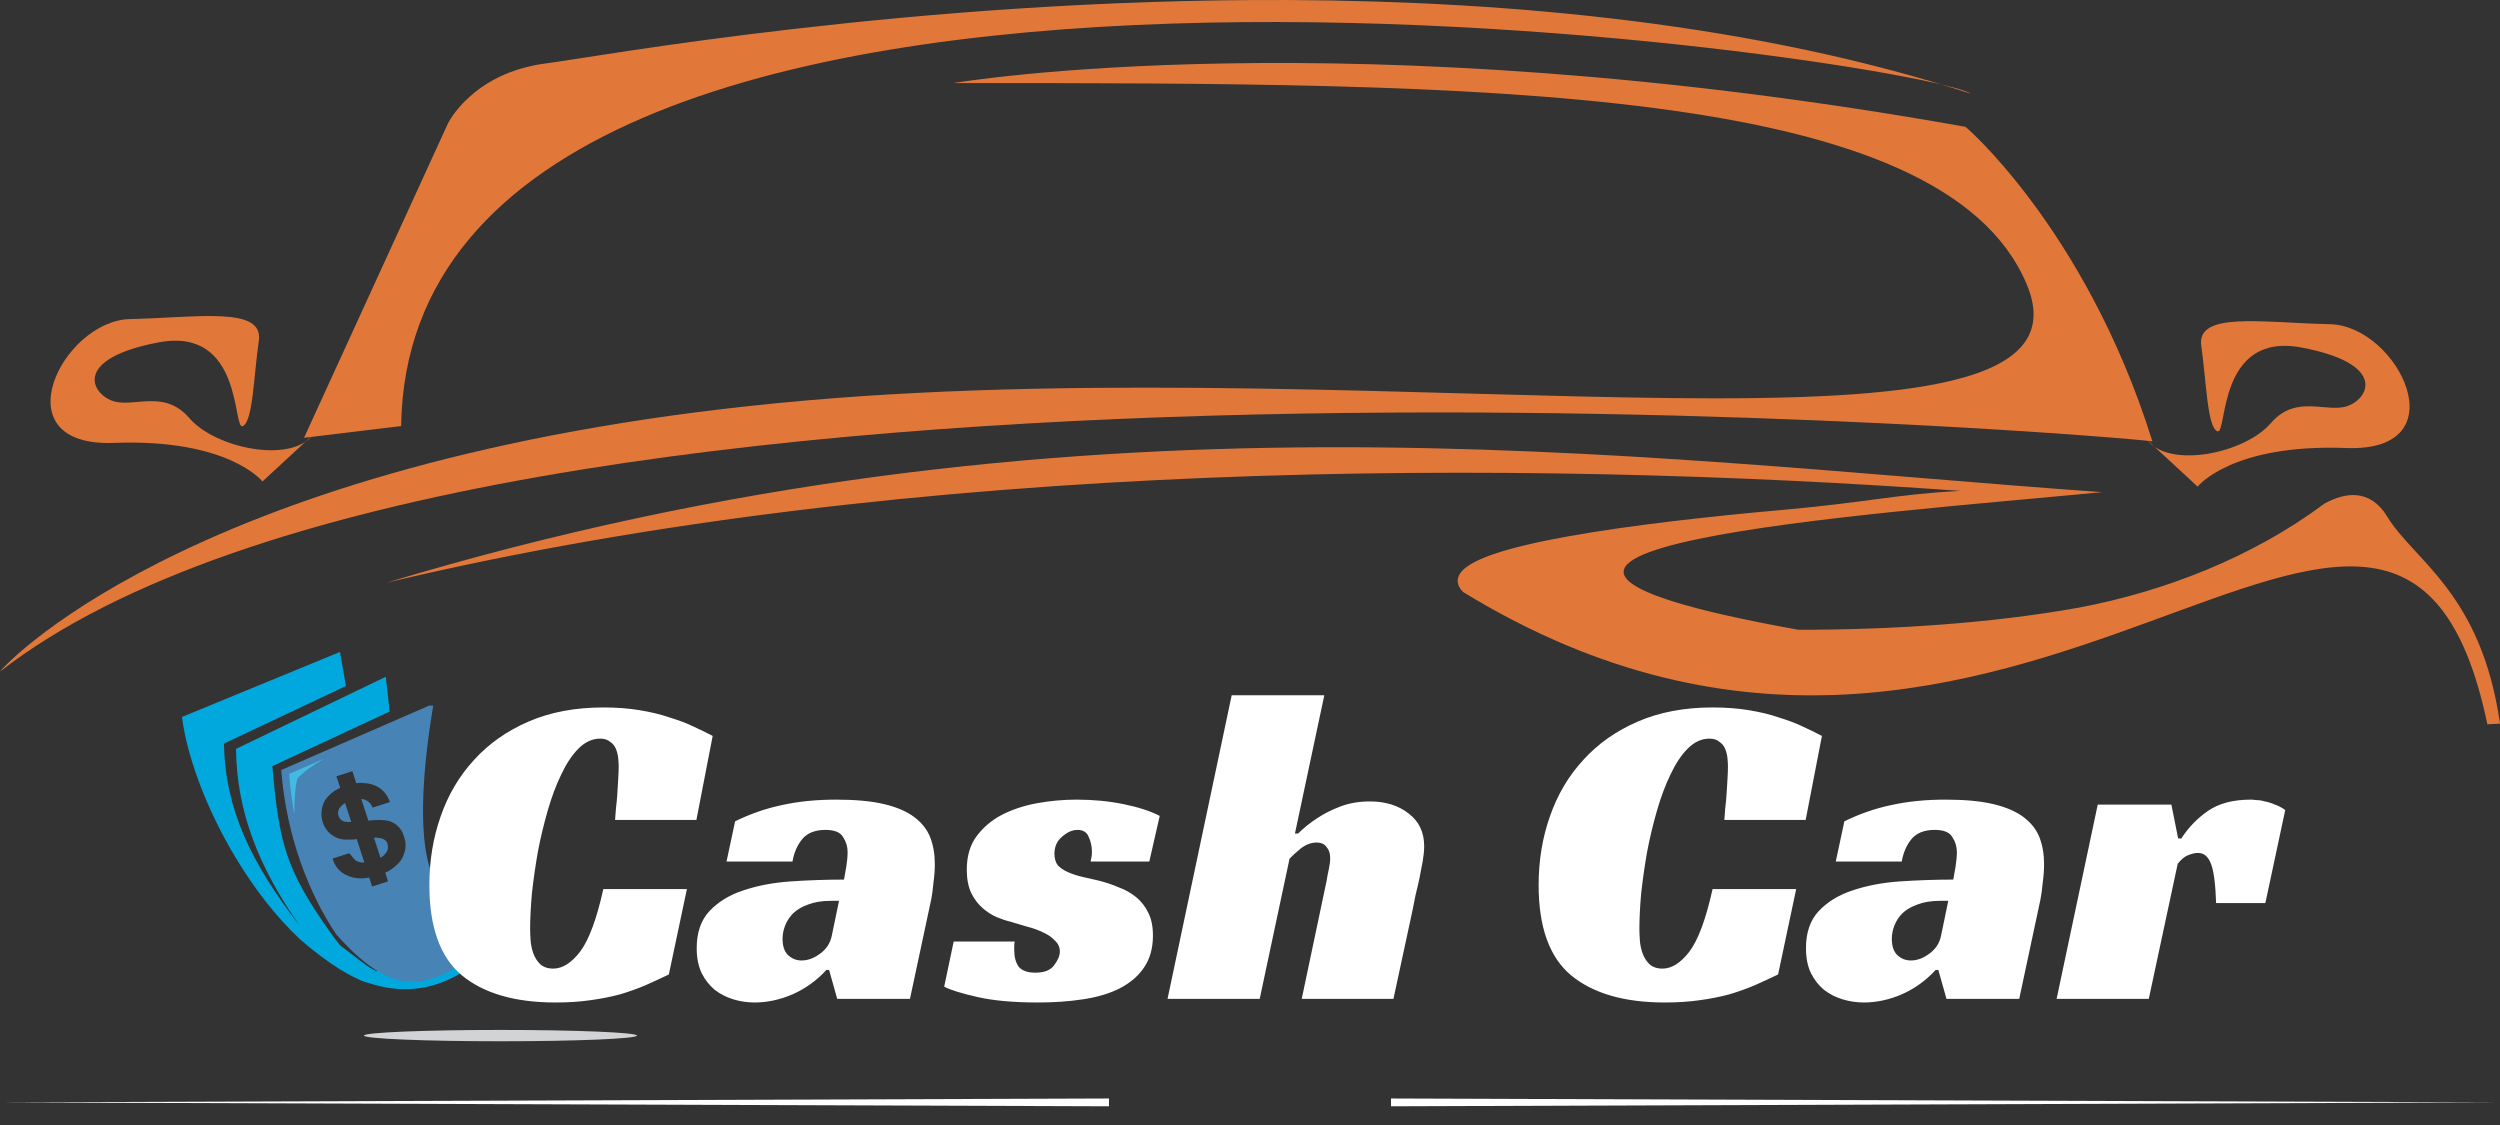
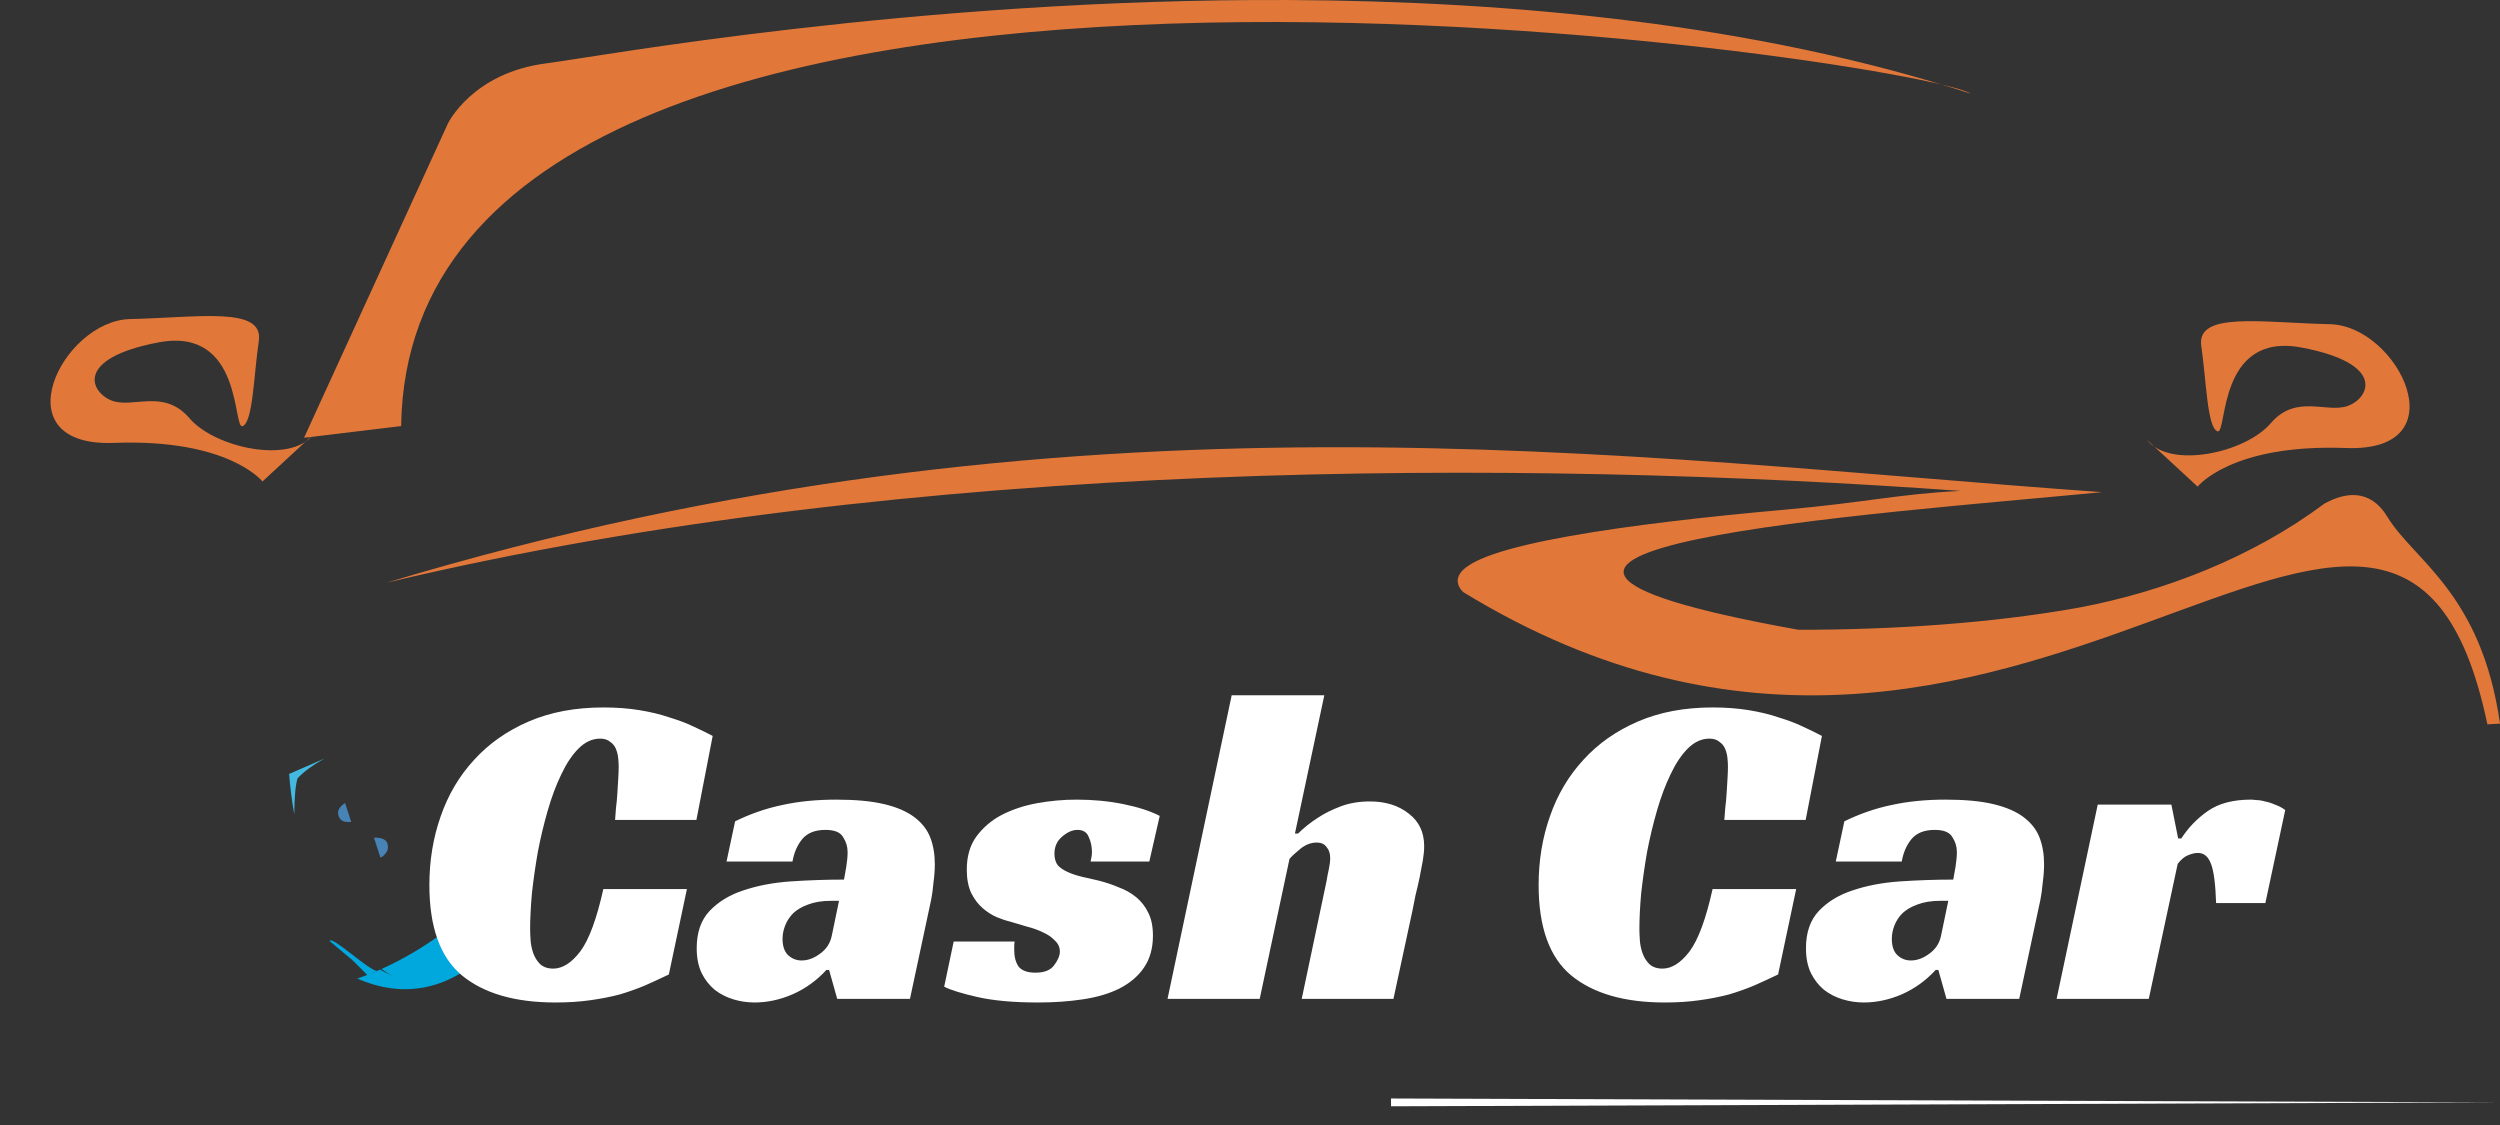
<svg xmlns="http://www.w3.org/2000/svg" width="160" height="72" viewBox="0 0 160 72" fill="none">
  <rect x="0" y="0" width="160" height="72" fill="#333333" stroke="none" />
  <path d="M82.489 0.002C58.545 -0.109 37.95 3.678 34.978 4.053C30.226 4.652 28.665 7.908 28.665 7.908L19.459 28.017C21.086 27.821 23.183 27.568 25.672 27.266C26.232 -10.896 122.882 3.844 126.121 5.993C112.427 1.541 96.855 0.069 82.489 0.002Z" fill="#E1783A" />
-   <path d="M61.016 5.317C61.016 5.317 86.096 1.029 125.775 8.114C125.401 7.741 133.449 14.454 137.754 28.252C137.566 28.066 30.882 18.929 0 42.982C0.562 42.236 13.289 28.997 51.47 25.641C89.652 22.285 135.134 31.049 129.706 18.183C124.278 5.317 94.706 5.317 61.016 5.317Z" fill="#E1783A" />
  <path d="M20.026 27.832L16.797 30.815C16.797 30.815 14.645 28.065 7.299 28.345C-0.047 28.624 3.977 20.514 8.329 20.42C12.68 20.327 16.892 19.581 16.564 21.819C16.236 24.057 16.189 26.993 15.534 27.273C14.879 27.552 15.581 20.887 10.153 21.912C4.725 22.938 5.802 25.129 7.159 25.641C8.516 26.154 10.481 24.849 12.119 26.76C13.757 28.672 18.576 29.697 20.026 27.832Z" fill="#E1783A" />
  <path d="M137.419 28.161L140.648 31.144C140.648 31.144 142.8 28.393 150.146 28.673C157.493 28.953 153.469 20.842 149.117 20.749C144.765 20.655 140.554 19.91 140.882 22.148C141.209 24.385 141.256 27.322 141.911 27.601C142.566 27.881 141.864 21.215 147.292 22.241C152.72 23.266 151.644 25.457 150.286 25.97C148.93 26.482 146.964 25.178 145.326 27.089C143.689 28.999 138.87 30.025 137.419 28.161Z" fill="#E1783A" />
  <path d="M84.744 28.624C66.562 28.686 46.675 30.671 24.73 37.296L24.766 37.288C58.516 29.236 97.52 29.403 125.523 31.421C125.431 31.426 125.387 31.425 125.293 31.429C121.539 31.62 119.264 32.172 114.271 32.616C109.278 33.06 104.258 33.627 100.395 34.32C98.463 34.667 96.823 35.044 95.607 35.458C94.999 35.665 94.499 35.882 94.115 36.116C93.731 36.35 93.448 36.602 93.333 36.93C93.214 37.27 93.367 37.631 93.649 37.895C129.147 59.609 153.355 18.426 159.193 46.359C159.467 46.34 159.739 46.322 160 46.317C158.807 37.934 154.472 35.869 152.774 33.048C152.245 32.17 151.543 31.758 150.823 31.693C150.105 31.628 149.394 31.887 148.763 32.231C144.119 35.698 138.463 37.868 133.051 38.888C127.418 39.899 121.045 40.311 115.094 40.305C86.466 35.168 120.163 32.884 134.527 31.498C119.4 30.426 102.924 28.563 84.744 28.624Z" fill="#E1783A" />
-   <path d="M0 70.553L70.974 70.303V70.803L0 70.553Z" fill="white" />
  <path d="M160 70.553L89.026 70.303V70.803L160 70.553Z" fill="white" />
  <path fill-rule="evenodd" clip-rule="evenodd" d="M28.677 59.457C27.394 60.438 25.943 61.33 24.415 62.016C24.633 62.168 24.858 62.315 25.089 62.455C24.829 62.33 24.575 62.194 24.328 62.055C24.266 62.082 24.203 62.11 24.14 62.137C24.081 62.162 24.021 62.188 23.96 62.213C23.85 62.259 23.738 62.304 23.627 62.348C23.375 62.448 23.121 62.541 22.866 62.628C25.774 63.898 28.915 63.539 31.869 60.281C30.864 60.057 30.019 59.609 29.333 58.939C29.118 59.117 28.9 59.291 28.68 59.46L28.677 59.457Z" fill="#00A8DE" />
  <path d="M23.55 62.441L23.96 62.213C24.021 62.188 24.081 62.162 24.14 62.137C23.663 62.167 21.177 59.813 21.101 60.232L22.555 61.451L23.55 62.441Z" fill="#00A8DE" />
-   <path fill-rule="evenodd" clip-rule="evenodd" d="M20.778 51.265C20.919 50.993 21.379 50.561 21.771 50.426L21.72 50.267L21.531 49.682L22.551 49.354L22.803 50.132C23.006 50.072 23.321 50.118 23.49 50.135C23.708 50.159 23.904 50.219 24.088 50.313C24.442 50.494 24.784 50.807 24.953 51.332L23.844 51.689C23.783 51.504 23.665 51.371 23.549 51.287C23.469 51.229 23.229 51.125 23.125 51.135L23.578 52.532C23.737 52.482 24.127 52.482 24.275 52.479C24.478 52.477 24.742 52.501 24.919 52.552C25.275 52.653 25.665 52.956 25.822 53.441L25.885 53.633C26.055 54.156 25.902 54.621 25.716 54.966C25.566 55.241 25.059 55.706 24.653 55.846L24.834 56.409L23.815 56.737L23.628 56.161C22.987 56.31 22.192 56.171 21.713 55.694C21.568 55.547 21.405 55.323 21.321 55.06L21.285 54.947L22.35 54.605C22.369 54.597 22.677 55.009 22.747 55.062C22.854 55.139 23.149 55.241 23.314 55.19L22.832 53.703C22.715 53.737 22.289 53.739 22.161 53.737C20.899 53.725 20.2 52.385 20.773 51.263L20.778 51.265ZM27.663 55.976C26.803 53.948 26.936 49.843 27.726 45.171L27.481 45.152C25.779 45.892 22.619 47.27 17.998 49.282C18.33 53.549 19.795 57.243 21.531 59.814C25.716 64.498 27.663 62.975 31.817 60.309C29.827 60.118 27.798 56.5 27.663 55.978V55.976Z" fill="#4883B6" />
-   <path fill-rule="evenodd" clip-rule="evenodd" d="M17.434 49.031C14.933 50.195 17.434 49.031 24.938 45.537L24.691 43.313L15.105 47.928C15.146 51.874 16.507 55.431 19.197 59.274C16.044 55.18 14.417 51.802 14.332 47.588C11.729 48.817 14.332 47.588 22.139 43.904L21.759 41.723L11.647 45.884C11.954 48.299 13.068 51.364 14.705 54.248L15.064 54.862C16.236 56.816 17.645 58.657 19.202 60.117C21.177 61.832 22.555 62.556 23.397 62.86C26.802 63.372 24.162 63.889 21.215 59.775C18.268 55.662 17.851 53.913 17.432 49.031H17.434Z" fill="#00A8DE" />
  <path fill-rule="evenodd" clip-rule="evenodd" d="M21.728 51.72C21.529 52.014 21.667 52.453 22.001 52.571C22.076 52.597 22.381 52.624 22.478 52.602L22.086 51.398C21.982 51.441 21.778 51.646 21.725 51.723L21.728 51.72Z" fill="#4883B6" />
  <path fill-rule="evenodd" clip-rule="evenodd" d="M23.934 53.614L24.348 54.886C24.534 54.821 24.653 54.653 24.74 54.532C24.827 54.412 24.859 54.192 24.796 53.997L24.786 53.964C24.684 53.65 24.219 53.59 23.934 53.614Z" fill="#4883B6" />
  <path fill-rule="evenodd" clip-rule="evenodd" d="M20.749 48.554C20.001 48.879 19.253 49.205 18.504 49.532C18.57 50.393 18.679 51.253 18.834 52.113C18.841 51.005 18.911 50.238 19.044 49.812C19.439 49.39 20.006 48.971 20.749 48.556V48.554Z" fill="#42BAE1" />
-   <path fill-rule="evenodd" clip-rule="evenodd" d="M32.027 66.641C36.851 66.641 40.764 66.48 40.764 66.277C40.764 66.078 36.851 65.916 32.027 65.916C27.204 65.916 23.294 66.078 23.294 66.277C23.294 66.477 27.207 66.641 32.027 66.641Z" fill="#D2D3D5" />
  <path d="M42.806 62.367C42.324 62.598 41.823 62.829 41.302 63.061C40.801 63.273 40.261 63.465 39.683 63.639C39.105 63.793 38.468 63.919 37.774 64.015C37.1 64.111 36.357 64.159 35.548 64.159C32.965 64.159 30.969 63.581 29.562 62.424C28.174 61.268 27.48 59.34 27.48 56.641C27.48 55.08 27.721 53.614 28.203 52.246C28.685 50.858 29.398 49.653 30.343 48.631C31.287 47.59 32.454 46.771 33.842 46.173C35.23 45.576 36.82 45.277 38.613 45.277C39.461 45.277 40.232 45.335 40.926 45.45C41.639 45.566 42.276 45.72 42.835 45.913C43.413 46.087 43.924 46.279 44.367 46.491C44.83 46.703 45.244 46.906 45.611 47.099L44.57 52.477H39.365C39.384 52.284 39.403 52.034 39.422 51.725C39.461 51.417 39.49 51.108 39.509 50.8C39.529 50.472 39.548 50.154 39.567 49.846C39.586 49.537 39.596 49.277 39.596 49.065C39.596 48.911 39.586 48.737 39.567 48.544C39.548 48.332 39.5 48.13 39.422 47.937C39.345 47.745 39.22 47.59 39.047 47.475C38.892 47.34 38.68 47.272 38.41 47.272C37.909 47.272 37.447 47.484 37.023 47.908C36.618 48.313 36.251 48.863 35.924 49.557C35.596 50.231 35.307 51.002 35.056 51.87C34.806 52.737 34.593 53.624 34.42 54.53C34.266 55.417 34.14 56.294 34.044 57.162C33.967 58.029 33.928 58.791 33.928 59.446C33.928 59.639 33.938 59.88 33.957 60.169C33.977 60.458 34.034 60.738 34.131 61.008C34.227 61.277 34.372 61.509 34.565 61.702C34.777 61.894 35.056 61.991 35.403 61.991C36.001 61.991 36.579 61.624 37.138 60.892C37.697 60.14 38.189 58.81 38.613 56.901H43.962L42.806 62.367ZM47.047 52.564C48.03 52.082 49.033 51.735 50.054 51.523C51.095 51.292 52.252 51.176 53.524 51.176C54.758 51.176 55.78 51.272 56.59 51.465C57.399 51.658 58.045 51.937 58.527 52.304C59.009 52.67 59.346 53.104 59.539 53.605C59.732 54.106 59.828 54.675 59.828 55.311C59.828 55.677 59.799 56.072 59.741 56.496C59.703 56.921 59.655 57.277 59.597 57.566L58.238 63.928H53.582L53.062 62.077H52.888C52.271 62.752 51.548 63.273 50.719 63.639C49.91 63.986 49.1 64.159 48.29 64.159C47.828 64.159 47.375 64.092 46.931 63.957C46.488 63.822 46.093 63.62 45.746 63.35C45.399 63.061 45.119 62.704 44.907 62.28C44.695 61.837 44.589 61.306 44.589 60.689C44.589 59.687 44.859 58.897 45.399 58.318C45.958 57.721 46.681 57.277 47.568 56.988C48.474 56.68 49.486 56.487 50.604 56.41C51.741 56.333 52.879 56.294 54.016 56.294C54.054 56.101 54.103 55.831 54.16 55.484C54.218 55.118 54.247 54.8 54.247 54.53C54.247 54.183 54.151 53.865 53.958 53.576C53.785 53.267 53.409 53.113 52.83 53.113C52.156 53.113 51.654 53.316 51.327 53.721C51.018 54.106 50.816 54.578 50.719 55.138H46.498L47.047 52.564ZM53.698 57.653H53.177C52.618 57.653 52.136 57.73 51.731 57.885C51.346 58.02 51.028 58.203 50.777 58.434C50.546 58.665 50.372 58.925 50.257 59.215C50.141 59.504 50.083 59.793 50.083 60.082C50.083 60.545 50.199 60.892 50.43 61.123C50.681 61.355 50.97 61.47 51.298 61.47C51.703 61.47 52.098 61.326 52.483 61.036C52.888 60.747 53.139 60.362 53.235 59.88L53.698 57.653ZM69.797 55.138C69.817 55.041 69.836 54.945 69.855 54.848C69.874 54.752 69.884 54.646 69.884 54.53C69.884 54.183 69.817 53.865 69.682 53.576C69.566 53.267 69.325 53.113 68.959 53.113C68.631 53.113 68.303 53.258 67.976 53.547C67.648 53.817 67.484 54.183 67.484 54.646C67.484 54.954 67.561 55.205 67.715 55.398C67.889 55.571 68.111 55.716 68.38 55.831C68.65 55.947 68.949 56.044 69.277 56.121C69.624 56.198 69.961 56.275 70.289 56.352C70.752 56.468 71.185 56.612 71.59 56.786C72.014 56.94 72.39 57.152 72.718 57.422C73.046 57.692 73.306 58.029 73.499 58.434C73.692 58.819 73.788 59.301 73.788 59.88C73.788 60.689 73.595 61.374 73.21 61.933C72.843 62.473 72.323 62.916 71.648 63.263C70.993 63.591 70.212 63.822 69.306 63.957C68.419 64.092 67.465 64.159 66.443 64.159C64.882 64.159 63.59 64.044 62.568 63.812C61.547 63.581 60.833 63.359 60.428 63.147L61.036 60.256H64.939C64.92 60.352 64.91 60.449 64.91 60.545C64.91 60.622 64.91 60.709 64.91 60.805C64.91 61.248 65.007 61.605 65.2 61.875C65.412 62.126 65.768 62.251 66.269 62.251C66.829 62.251 67.224 62.097 67.455 61.788C67.706 61.461 67.831 61.162 67.831 60.892C67.831 60.622 67.725 60.391 67.513 60.198C67.32 59.986 67.07 59.812 66.761 59.677C66.453 59.523 66.106 59.398 65.72 59.301C65.354 59.186 64.997 59.08 64.65 58.983C64.4 58.925 64.11 58.829 63.783 58.694C63.474 58.559 63.175 58.367 62.886 58.116C62.597 57.865 62.356 57.547 62.163 57.162C61.971 56.757 61.874 56.256 61.874 55.658C61.874 54.81 62.077 54.106 62.481 53.547C62.906 52.969 63.445 52.506 64.101 52.159C64.775 51.812 65.527 51.561 66.356 51.407C67.204 51.253 68.053 51.176 68.901 51.176C69.961 51.176 70.964 51.272 71.908 51.465C72.853 51.658 73.624 51.908 74.222 52.217L73.556 55.138H69.797ZM82.876 53.345H83.079C83.445 52.978 83.869 52.641 84.351 52.333C84.756 52.063 85.238 51.822 85.797 51.61C86.356 51.398 86.983 51.292 87.677 51.292C88.679 51.292 89.508 51.552 90.163 52.072C90.819 52.574 91.147 53.267 91.147 54.154C91.147 54.424 91.118 54.733 91.06 55.08C91.002 55.407 90.934 55.764 90.857 56.15C90.78 56.516 90.694 56.892 90.597 57.277C90.52 57.644 90.453 57.981 90.395 58.289L89.18 63.928H83.31L84.901 56.381C84.939 56.13 84.987 55.88 85.045 55.629C85.103 55.359 85.132 55.118 85.132 54.906C85.132 54.617 85.055 54.386 84.901 54.212C84.766 54.019 84.554 53.923 84.264 53.923C83.918 53.923 83.58 54.048 83.252 54.299C82.944 54.55 82.703 54.771 82.529 54.964L80.621 63.928H74.722L78.828 44.496H84.756L82.876 53.345ZM113.798 62.367C113.316 62.598 112.815 62.829 112.295 63.061C111.793 63.273 111.254 63.465 110.675 63.639C110.097 63.793 109.461 63.919 108.767 64.015C108.092 64.111 107.35 64.159 106.54 64.159C103.957 64.159 101.962 63.581 100.554 62.424C99.166 61.268 98.472 59.34 98.472 56.641C98.472 55.08 98.713 53.614 99.195 52.246C99.677 50.858 100.391 49.653 101.335 48.631C102.28 47.59 103.446 46.771 104.834 46.173C106.222 45.576 107.812 45.277 109.605 45.277C110.454 45.277 111.225 45.335 111.919 45.45C112.632 45.566 113.268 45.72 113.827 45.913C114.405 46.087 114.916 46.279 115.36 46.491C115.822 46.703 116.237 46.906 116.603 47.099L115.562 52.477H110.357C110.376 52.284 110.396 52.034 110.415 51.725C110.454 51.417 110.482 51.108 110.502 50.8C110.521 50.472 110.54 50.154 110.56 49.846C110.579 49.537 110.588 49.277 110.588 49.065C110.588 48.911 110.579 48.737 110.56 48.544C110.54 48.332 110.492 48.13 110.415 47.937C110.338 47.745 110.213 47.59 110.039 47.475C109.885 47.34 109.673 47.272 109.403 47.272C108.902 47.272 108.439 47.484 108.015 47.908C107.61 48.313 107.244 48.863 106.916 49.557C106.588 50.231 106.299 51.002 106.049 51.87C105.798 52.737 105.586 53.624 105.412 54.53C105.258 55.417 105.133 56.294 105.036 57.162C104.959 58.029 104.921 58.791 104.921 59.446C104.921 59.639 104.93 59.88 104.95 60.169C104.969 60.458 105.027 60.738 105.123 61.008C105.22 61.277 105.364 61.509 105.557 61.702C105.769 61.894 106.049 61.991 106.396 61.991C106.993 61.991 107.572 61.624 108.131 60.892C108.69 60.14 109.181 58.81 109.605 56.901H114.955L113.798 62.367ZM118.039 52.564C119.023 52.082 120.025 51.735 121.047 51.523C122.088 51.292 123.244 51.176 124.517 51.176C125.751 51.176 126.772 51.272 127.582 51.465C128.392 51.658 129.037 51.937 129.519 52.304C130.001 52.67 130.339 53.104 130.531 53.605C130.724 54.106 130.821 54.675 130.821 55.311C130.821 55.677 130.792 56.072 130.734 56.496C130.695 56.921 130.647 57.277 130.589 57.566L129.23 63.928H124.575L124.054 62.077H123.881C123.264 62.752 122.541 63.273 121.712 63.639C120.902 63.986 120.093 64.159 119.283 64.159C118.82 64.159 118.367 64.092 117.924 63.957C117.48 63.822 117.085 63.62 116.738 63.35C116.391 63.061 116.112 62.704 115.9 62.28C115.688 61.837 115.582 61.306 115.582 60.689C115.582 59.687 115.851 58.897 116.391 58.318C116.95 57.721 117.673 57.277 118.56 56.988C119.466 56.68 120.478 56.487 121.596 56.41C122.734 56.333 123.871 56.294 125.008 56.294C125.047 56.101 125.095 55.831 125.153 55.484C125.211 55.118 125.24 54.8 125.24 54.53C125.24 54.183 125.143 53.865 124.951 53.576C124.777 53.267 124.401 53.113 123.823 53.113C123.148 53.113 122.647 53.316 122.319 53.721C122.011 54.106 121.808 54.578 121.712 55.138H117.49L118.039 52.564ZM124.69 57.653H124.17C123.611 57.653 123.129 57.73 122.724 57.885C122.338 58.02 122.02 58.203 121.77 58.434C121.538 58.665 121.365 58.925 121.249 59.215C121.134 59.504 121.076 59.793 121.076 60.082C121.076 60.545 121.191 60.892 121.423 61.123C121.673 61.355 121.962 61.47 122.29 61.47C122.695 61.47 123.09 61.326 123.476 61.036C123.881 60.747 124.131 60.362 124.228 59.88L124.69 57.653ZM134.255 51.494H138.968L139.402 53.663H139.604C140.048 52.969 140.616 52.381 141.31 51.899C142.004 51.417 142.92 51.176 144.057 51.176C144.134 51.176 144.25 51.185 144.404 51.205C144.578 51.205 144.761 51.234 144.954 51.292C145.166 51.33 145.378 51.398 145.59 51.494C145.821 51.571 146.043 51.687 146.255 51.841L144.983 57.798H141.831C141.792 56.603 141.686 55.774 141.513 55.311C141.339 54.829 141.06 54.588 140.674 54.588C140.481 54.588 140.269 54.636 140.038 54.733C139.826 54.81 139.604 54.993 139.373 55.282L137.522 63.928H131.623L134.255 51.494Z" fill="white" />
</svg>